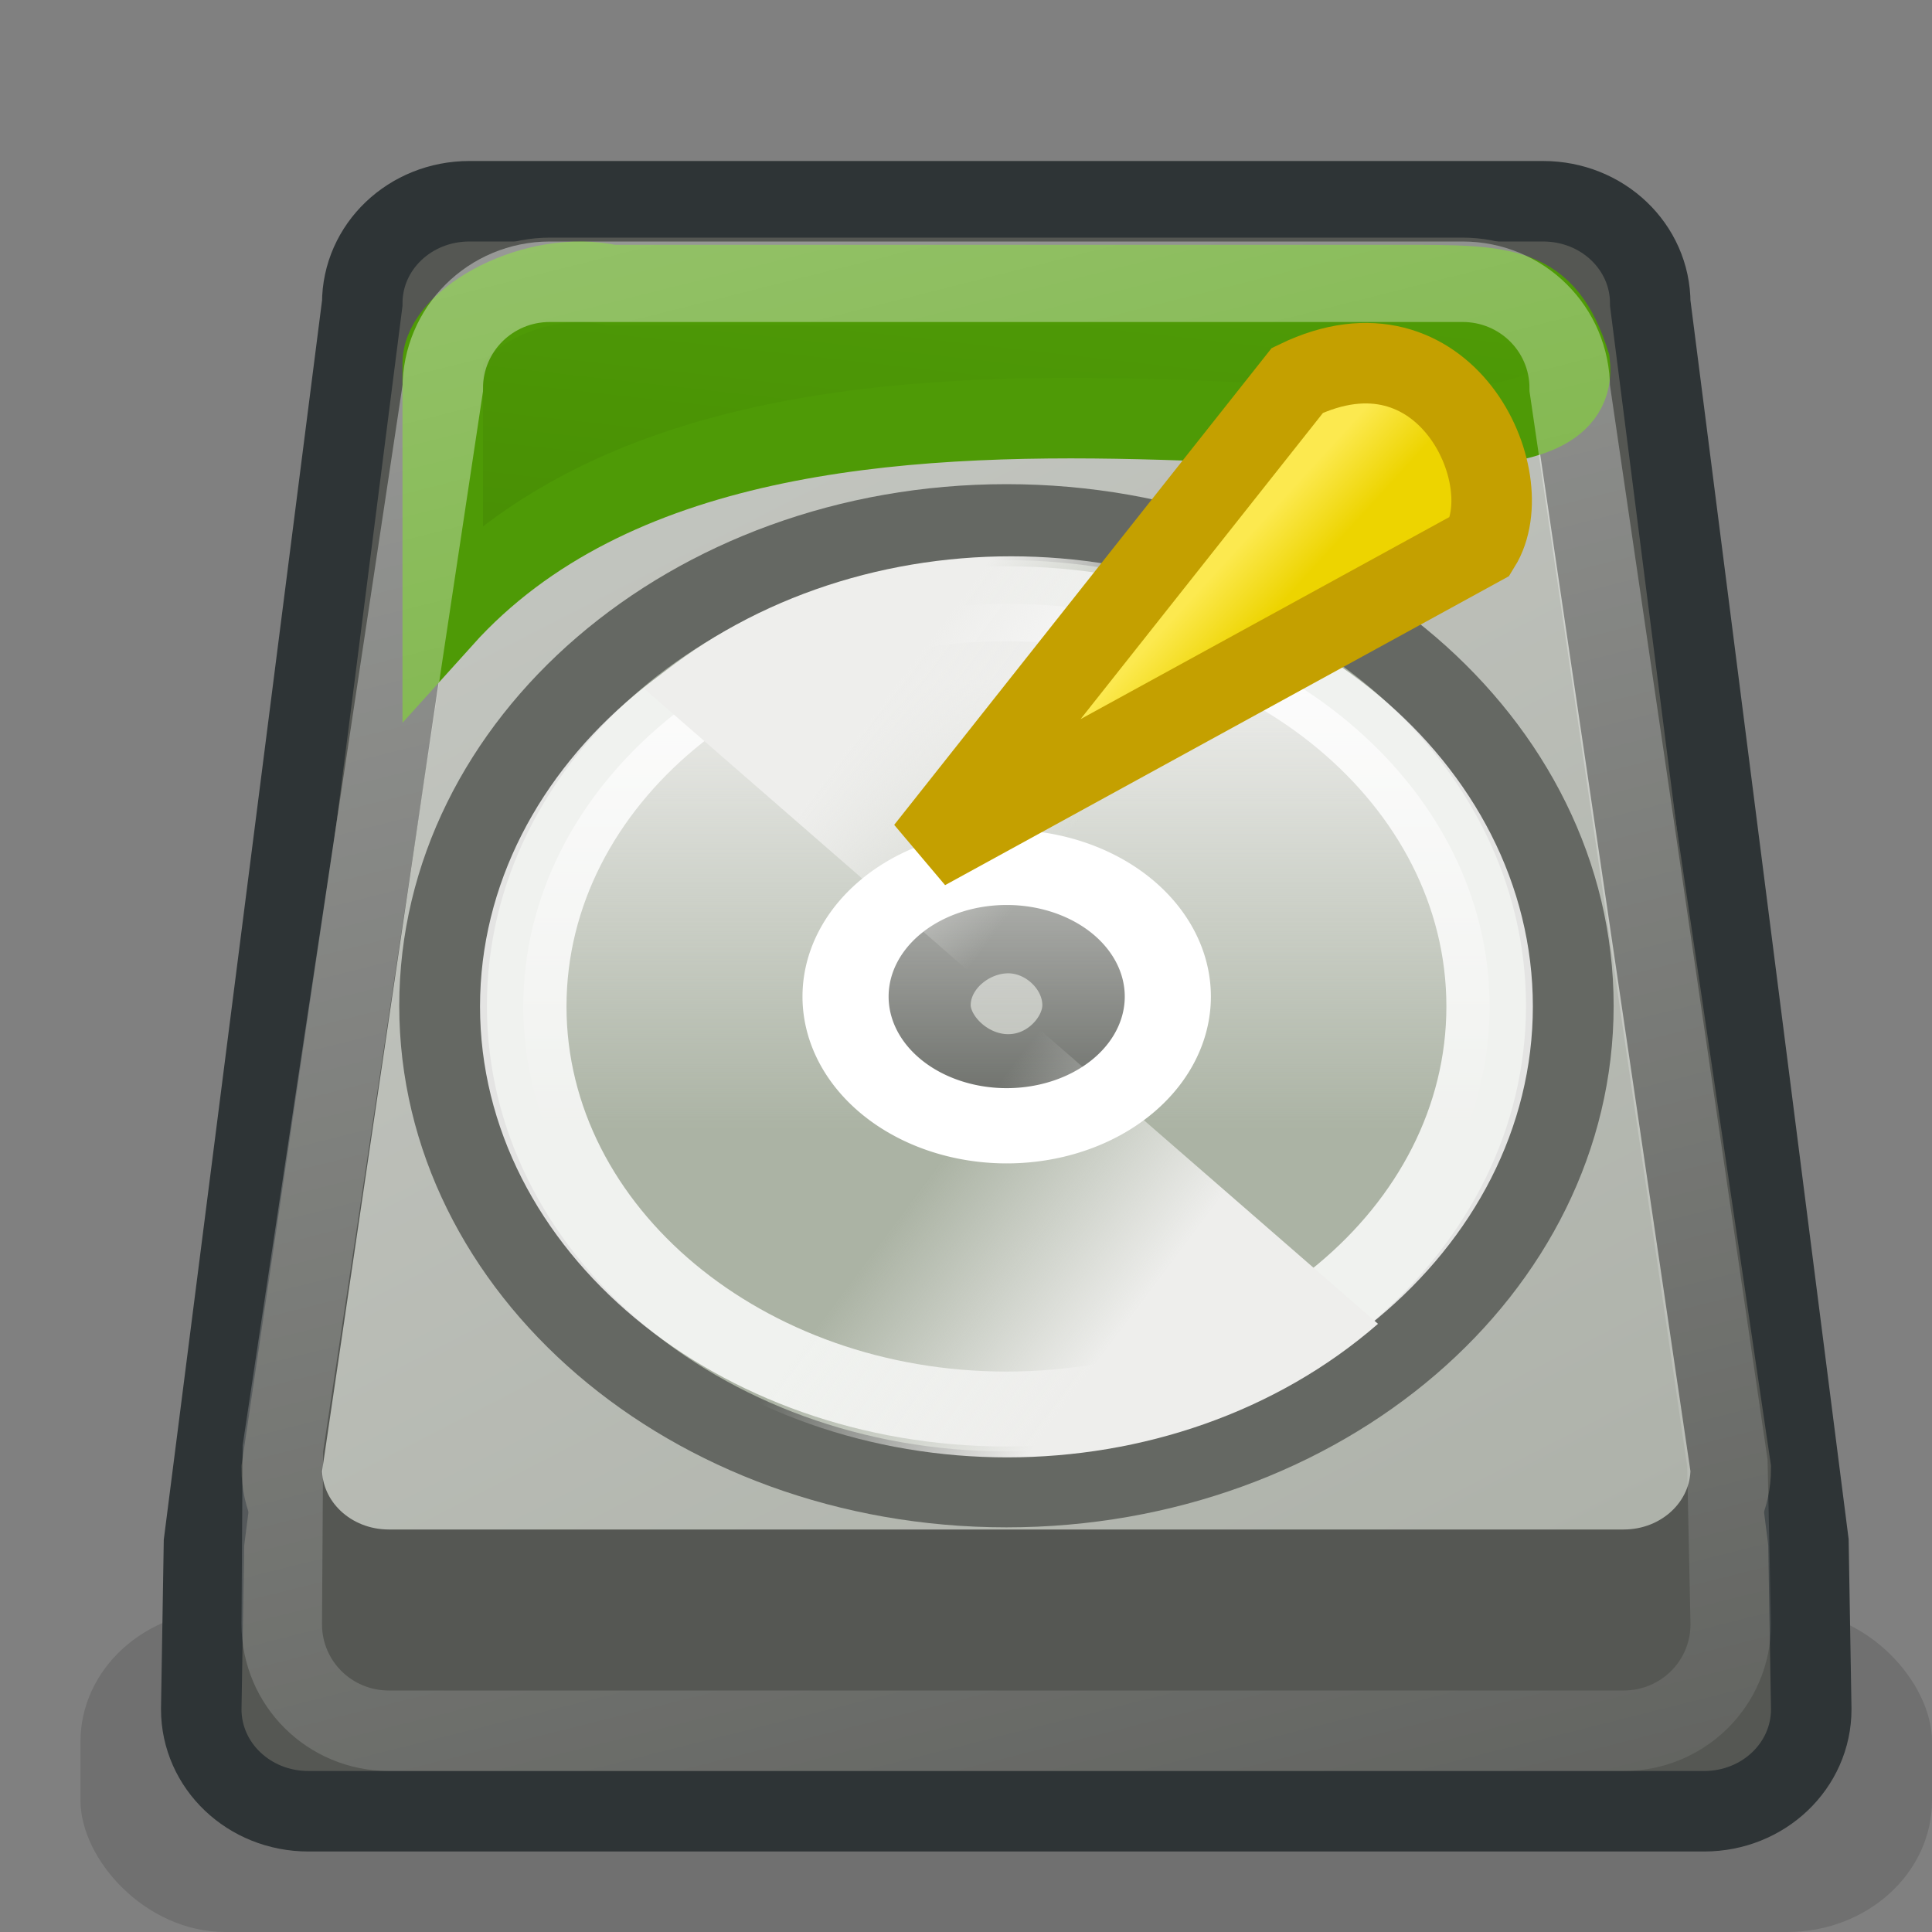
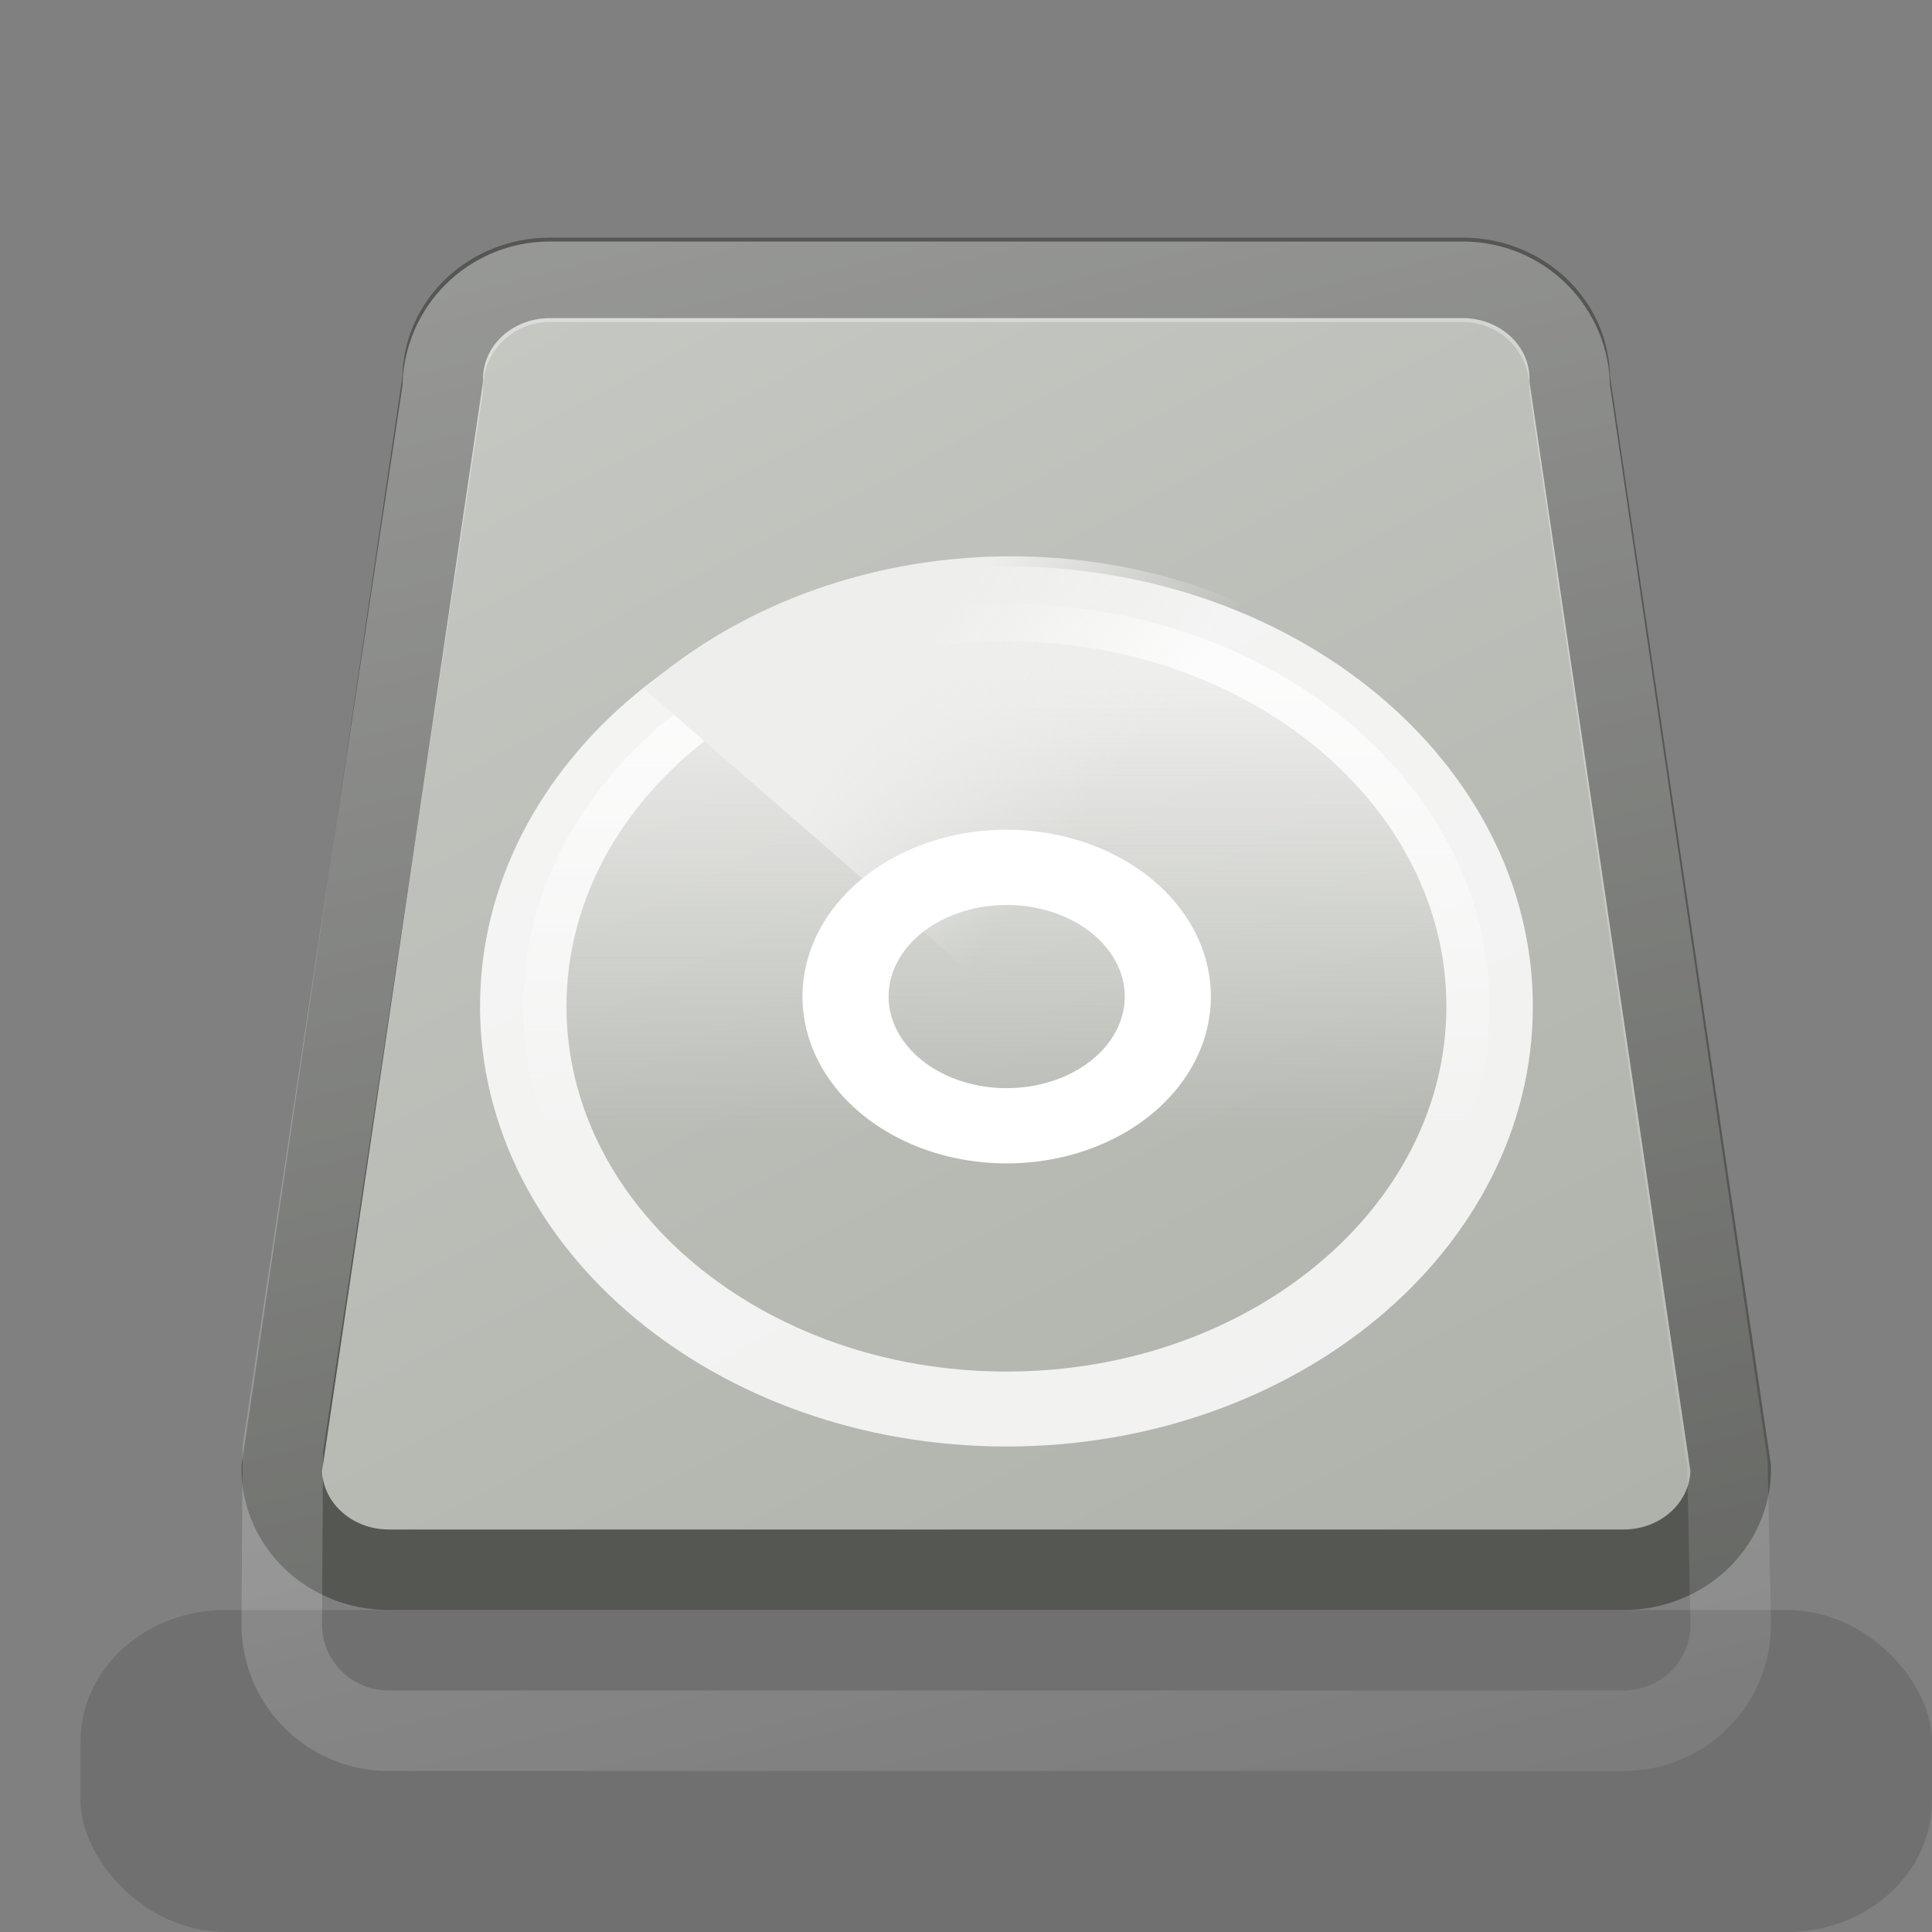
<svg xmlns="http://www.w3.org/2000/svg" xmlns:ns1="http://sodipodi.sourceforge.net/DTD/sodipodi-0.dtd" xmlns:ns2="http://www.inkscape.org/namespaces/inkscape" xmlns:xlink="http://www.w3.org/1999/xlink" width="24" height="24" id="svg4899" ns1:version="0.32" ns2:version="0.45.1" version="1.0" ns1:docbase="/home/cornelius/GFX/ikony/GTK/my-stuff/24x24" ns1:docname="gtk-harddisk.svg" ns2:output_extension="org.inkscape.output.svg.inkscape" ns2:export-filename="/home/cornelius/GFX/ikony/GTK/my-stuff/24x24/gtk-harddisk.png" ns2:export-xdpi="90" ns2:export-ydpi="90">
  <rect width="100%" height="100%" fill="#808080" stroke="none" />
  <defs id="defs4901">
    <linearGradient ns2:collect="always" id="linearGradient7210">
      <stop style="stop-color:#c9cbc5;stop-opacity:1;" offset="0" id="stop7212" />
      <stop style="stop-color:#c9cbc5;stop-opacity:0;" offset="1" id="stop7214" />
    </linearGradient>
    <linearGradient ns2:collect="always" id="linearGradient7186">
      <stop style="stop-color:#c5c5bb;stop-opacity:1;" offset="0" id="stop7188" />
      <stop style="stop-color:#c5c5bb;stop-opacity:0;" offset="1" id="stop7190" />
    </linearGradient>
    <linearGradient ns2:collect="always" id="linearGradient7092">
      <stop style="stop-color:#eeeeec;stop-opacity:1;" offset="0" id="stop7094" />
      <stop style="stop-color:#d3d7cf;stop-opacity:1" offset="1" id="stop7096" />
    </linearGradient>
    <linearGradient ns2:collect="always" id="linearGradient7077">
      <stop style="stop-color:#fce94f;stop-opacity:1" offset="0" id="stop7079" />
      <stop style="stop-color:#edd400;stop-opacity:1" offset="1" id="stop7081" />
    </linearGradient>
    <linearGradient ns2:collect="always" id="linearGradient7066">
      <stop style="stop-color:#499005;stop-opacity:1" offset="0" id="stop7068" />
      <stop style="stop-color:#4e9a06;stop-opacity:1" offset="1" id="stop7070" />
    </linearGradient>
    <linearGradient ns2:collect="always" id="linearGradient6070">
      <stop style="stop-color:#ffffff;stop-opacity:0.86" offset="0" id="stop6072" />
      <stop style="stop-color:#ffffff;stop-opacity:0;" offset="1" id="stop6074" />
    </linearGradient>
    <linearGradient ns2:collect="always" id="linearGradient6055">
      <stop style="stop-color:#caccc7;stop-opacity:1" offset="0" id="stop6057" />
      <stop style="stop-color:#aeb2aa;stop-opacity:1" offset="1" id="stop6059" />
    </linearGradient>
    <linearGradient y2="9.027" x2="13.413" y1="10.034" x1="10.519" gradientUnits="userSpaceOnUse" id="linearGradient5243" xlink:href="#linearGradient5233" ns2:collect="always" gradientTransform="matrix(-0.768,-0.771,1.274,-1.279,6.134,32.052)" />
    <linearGradient gradientUnits="userSpaceOnUse" y2="9.086" x2="13.244" y1="10.034" x1="10.519" id="linearGradient5239" xlink:href="#linearGradient5233" ns2:collect="always" gradientTransform="matrix(0.76,0.763,-1.261,1.267,9.993,-15.78)" />
    <linearGradient y2="7.97" x2="13.501" y1="8.584" x1="5.619" gradientUnits="userSpaceOnUse" id="linearGradient5197" xlink:href="#linearGradient5154" ns2:collect="always" />
    <linearGradient y2="18.465" x2="11.711" y1="15.908" x1="17.3" gradientUnits="userSpaceOnUse" id="linearGradient5195" xlink:href="#linearGradient5154" ns2:collect="always" />
    <linearGradient y2="14.599" x2="11.019" y1="5.106" x1="11.019" gradientUnits="userSpaceOnUse" id="linearGradient5137" xlink:href="#linearGradient5111" ns2:collect="always" gradientTransform="matrix(0.765,0,0,0.758,-1.142,-1.055)" />
    <radialGradient gradientUnits="userSpaceOnUse" gradientTransform="matrix(1,0,0,0.343,0,28.495)" r="17.125" fy="43.375" fx="25.375" cy="43.375" cx="25.375" id="radialGradient30511" xlink:href="#linearGradient30505" ns2:collect="always" />
    <linearGradient id="linearGradient30505" ns2:collect="always">
      <stop id="stop30507" offset="0" style="stop-color:#000000;stop-opacity:1;" />
      <stop id="stop30509" offset="1" style="stop-color:#000000;stop-opacity:0;" />
    </linearGradient>
    <linearGradient id="linearGradient5111" ns2:collect="always">
      <stop id="stop5113" offset="0" style="stop-color:#eeeeec;stop-opacity:1;" />
      <stop id="stop5115" offset="1" style="stop-color:#eeeeec;stop-opacity:0;" />
    </linearGradient>
    <linearGradient id="linearGradient5154" ns2:collect="always">
      <stop id="stop5156" offset="0" style="stop-color:#eeeeec;stop-opacity:1;" />
      <stop id="stop5158" offset="1" style="stop-color:#eeeeec;stop-opacity:0;" />
    </linearGradient>
    <linearGradient id="linearGradient5233" ns2:collect="always">
      <stop id="stop5235" offset="0" style="stop-color:#eeeeec;stop-opacity:1;" />
      <stop id="stop5237" offset="1" style="stop-color:#eeeeec;stop-opacity:0;" />
    </linearGradient>
    <radialGradient gradientUnits="userSpaceOnUse" gradientTransform="matrix(1,0,0,0.208,0,16.7)" r="8.288" fy="21.073" fx="11.581" cy="21.073" cx="11.581" id="radialGradient6222" xlink:href="#linearGradient6216" ns2:collect="always" />
    <radialGradient gradientUnits="userSpaceOnUse" gradientTransform="matrix(1,0,0,0.183,0,17.308)" r="9.002" fy="21.182" fx="12.002" cy="21.182" cx="12.002" id="radialGradient6212" xlink:href="#linearGradient6206" ns2:collect="always" />
    <radialGradient r="1.683" fy="21.274" fx="3.952" cy="21.274" cx="3.952" gradientTransform="matrix(1,0,0,0.815,0,3.931)" gradientUnits="userSpaceOnUse" id="radialGradient6202" xlink:href="#linearGradient6192" ns2:collect="always" />
    <radialGradient gradientUnits="userSpaceOnUse" gradientTransform="matrix(1,0,0,0.815,0,3.931)" r="1.683" fy="21.274" fx="3.952" cy="21.274" cx="3.952" id="radialGradient6198" xlink:href="#linearGradient6192" ns2:collect="always" />
    <linearGradient id="linearGradient6192" ns2:collect="always">
      <stop id="stop6194" offset="0" style="stop-color:#2e3436;stop-opacity:1;" />
      <stop id="stop6196" offset="1" style="stop-color:#2e3436;stop-opacity:0;" />
    </linearGradient>
    <linearGradient id="linearGradient6206" ns2:collect="always">
      <stop id="stop6208" offset="0" style="stop-color:#2e3436;stop-opacity:1;" />
      <stop id="stop6210" offset="1" style="stop-color:#2e3436;stop-opacity:0;" />
    </linearGradient>
    <linearGradient id="linearGradient6216" ns2:collect="always">
      <stop id="stop6218" offset="0" style="stop-color:#2e3436;stop-opacity:1;" />
      <stop id="stop6220" offset="1" style="stop-color:#2e3436;stop-opacity:0;" />
    </linearGradient>
    <linearGradient ns2:collect="always" xlink:href="#linearGradient6055" id="linearGradient6061" x1="4.967" y1="-2.354" x2="20" y2="21.365" gradientUnits="userSpaceOnUse" gradientTransform="matrix(1,0,0,0.906,-29,1.142)" />
    <linearGradient ns2:collect="always" xlink:href="#linearGradient6070" id="linearGradient6076" x1="-3.719" y1="-29.296" x2="13.426" y2="35.223" gradientUnits="userSpaceOnUse" gradientTransform="matrix(0.875,0,0,0.895,-27.562,1.263)" />
    <linearGradient ns2:collect="always" xlink:href="#linearGradient7066" id="linearGradient7072" x1="9.256" y1="7.424" x2="9.256" y2="2.352" gradientUnits="userSpaceOnUse" gradientTransform="translate(-30,0)" />
    <linearGradient ns2:collect="always" xlink:href="#linearGradient7077" id="linearGradient7083" x1="15.05" y1="7.693" x2="16.036" y2="8.368" gradientUnits="userSpaceOnUse" gradientTransform="translate(-30,0)" />
    <linearGradient ns2:collect="always" xlink:href="#linearGradient7092" id="linearGradient7098" x1="10.337" y1="7.346" x2="9.395" y2="18.928" gradientUnits="userSpaceOnUse" gradientTransform="translate(-57,-30)" />
    <linearGradient ns2:collect="always" xlink:href="#linearGradient7066" id="linearGradient7164" gradientUnits="userSpaceOnUse" x1="9.256" y1="7.424" x2="9.865" y2="2.946" gradientTransform="matrix(1,0,0,0.947,-30,-30.868)" />
    <linearGradient ns2:collect="always" xlink:href="#linearGradient5111" id="linearGradient7166" gradientUnits="userSpaceOnUse" gradientTransform="matrix(0.765,0,0,0.758,-1.142,-1.055)" x1="11.019" y1="5.106" x2="11.019" y2="14.599" />
    <linearGradient ns2:collect="always" xlink:href="#linearGradient5233" id="linearGradient7168" gradientUnits="userSpaceOnUse" gradientTransform="matrix(0.76,0.763,-1.261,1.267,9.993,-15.78)" x1="10.519" y1="10.034" x2="13.244" y2="9.086" />
    <linearGradient ns2:collect="always" xlink:href="#linearGradient5233" id="linearGradient7170" gradientUnits="userSpaceOnUse" gradientTransform="matrix(-0.768,-0.771,1.274,-1.279,6.134,32.052)" x1="10.519" y1="10.034" x2="13.413" y2="9.027" />
    <linearGradient ns2:collect="always" xlink:href="#linearGradient6070" id="linearGradient7172" gradientUnits="userSpaceOnUse" gradientTransform="matrix(0.875,0,0,0.848,-27.562,-29.672)" x1="-4.877" y1="-30.202" x2="13.426" y2="35.562" />
    <linearGradient ns2:collect="always" xlink:href="#linearGradient7077" id="linearGradient7174" gradientUnits="userSpaceOnUse" x1="15.05" y1="7.693" x2="15.766" y2="8.278" gradientTransform="matrix(1,0,0,0.947,-30,-30.868)" />
    <linearGradient ns2:collect="always" xlink:href="#linearGradient6055" id="linearGradient7182" gradientUnits="userSpaceOnUse" gradientTransform="matrix(1,0,0,0.858,-29,-29.787)" x1="4.967" y1="-2.354" x2="20" y2="21.365" />
    <linearGradient ns2:collect="always" xlink:href="#linearGradient7186" id="linearGradient7192" x1="13.45" y1="11.914" x2="11.632" y2="7.94" gradientUnits="userSpaceOnUse" />
    <linearGradient ns2:collect="always" xlink:href="#linearGradient7210" id="linearGradient7216" x1="4.122" y1="14.81" x2="21.561" y2="14.81" gradientUnits="userSpaceOnUse" gradientTransform="translate(-57,-30)" />
    <linearGradient ns2:collect="always" xlink:href="#linearGradient6055" id="linearGradient7244" gradientUnits="userSpaceOnUse" gradientTransform="matrix(1,0,0,0.81,1,1.293)" x1="4.967" y1="-2.354" x2="20" y2="21.365" />
    <linearGradient ns2:collect="always" xlink:href="#linearGradient7066" id="linearGradient7246" gradientUnits="userSpaceOnUse" gradientTransform="matrix(1,0,0,0.826,0,0.651)" x1="9.256" y1="7.424" x2="9.865" y2="2.946" />
    <linearGradient ns2:collect="always" xlink:href="#linearGradient5111" id="linearGradient7248" gradientUnits="userSpaceOnUse" gradientTransform="matrix(0.765,0,0,0.735,-1.142,-0.776)" x1="11.019" y1="5.106" x2="11.019" y2="14.599" />
    <linearGradient ns2:collect="always" xlink:href="#linearGradient5233" id="linearGradient7250" gradientUnits="userSpaceOnUse" gradientTransform="matrix(0.76,0.763,-1.261,1.267,9.993,-15.78)" x1="10.519" y1="10.034" x2="13.244" y2="9.086" />
    <linearGradient ns2:collect="always" xlink:href="#linearGradient5233" id="linearGradient7252" gradientUnits="userSpaceOnUse" gradientTransform="matrix(-0.768,-0.771,1.274,-1.279,6.134,32.052)" x1="10.519" y1="10.034" x2="13.413" y2="9.027" />
    <linearGradient ns2:collect="always" xlink:href="#linearGradient6070" id="linearGradient7254" gradientUnits="userSpaceOnUse" gradientTransform="matrix(0.875,0,0,0.795,2.438,1.415)" x1="-4.877" y1="-30.202" x2="13.426" y2="35.562" />
    <linearGradient ns2:collect="always" xlink:href="#linearGradient7077" id="linearGradient7256" gradientUnits="userSpaceOnUse" gradientTransform="matrix(1,0,0,0.894,0,0.272)" x1="15.05" y1="7.693" x2="15.766" y2="8.278" />
    <linearGradient ns2:collect="always" xlink:href="#linearGradient6070" id="linearGradient7259" gradientUnits="userSpaceOnUse" gradientTransform="matrix(0.875,0,0,0.79,2.438,1.524)" x1="-4.877" y1="-30.202" x2="13.426" y2="35.562" />
  </defs>
  <ns1:namedview id="base" pagecolor="#ffffff" bordercolor="#666666" borderopacity="1.0" ns2:pageopacity="0.0" ns2:pageshadow="2" ns2:zoom="9.8656897" ns2:cx="23.59177" ns2:cy="15.053682" ns2:current-layer="layer1" showgrid="true" ns2:grid-bbox="true" ns2:document-units="px" width="24px" height="24px" ns2:window-width="1044" ns2:window-height="822" ns2:window-x="230" ns2:window-y="26" borderlayer="true" ns2:showpageshadow="false" />
  <g id="layer1" ns2:label="Layer 1" ns2:groupmode="layer">
    <rect ry="1.635" rx="1.799" y="20" x="1" height="4" width="23" id="rect7222" style="opacity:0.127;color:#000000;fill:#000000;fill-opacity:1;fill-rule:evenodd;stroke:none;stroke-width:1px;stroke-linecap:butt;stroke-linejoin:miter;marker:none;marker-start:none;marker-mid:none;marker-end:none;stroke-miterlimit:4;stroke-dasharray:none;stroke-dashoffset:0;stroke-opacity:1;visibility:visible;display:inline;overflow:visible" />
    <g transform="matrix(0.744,0,0,0.41,6.011,8.202)" ns2:label="Layer 1" id="g7102" />
-     <path ns1:nodetypes="ccccccccccc" id="path7220" d="M 5.831,2.5 L 19.169,2.5 C 19.906,2.5 20.5,3.065 20.5,3.768 L 22.465,19.156 L 22.5,21.232 C 22.5,21.935 21.906,22.5 21.169,22.5 L 3.831,22.5 C 3.094,22.5 2.5,21.935 2.5,21.232 L 2.534,19.163 L 4.5,3.768 C 4.5,3.065 5.094,2.5 5.831,2.5 z " style="color:#000000;fill:#555753;fill-opacity:1;fill-rule:evenodd;stroke:#2e3436;stroke-width:1px;stroke-linecap:butt;stroke-linejoin:miter;marker:none;marker-start:none;marker-mid:none;marker-end:none;stroke-miterlimit:4;stroke-dashoffset:0;stroke-opacity:1;visibility:visible;display:inline;overflow:visible;enable-background:accumulate" />
    <path ns1:nodetypes="ccccccccc" id="path7224" d="M 6.831,3.452 L 18.169,3.452 C 18.906,3.452 19.5,4.012 19.5,4.708 L 21.5,18.244 C 21.5,18.94 20.906,19.5 20.169,19.5 L 4.831,19.5 C 4.094,19.5 3.5,18.94 3.5,18.244 L 5.5,4.708 C 5.5,4.012 6.094,3.452 6.831,3.452 z " style="color:#000000;fill:url(#linearGradient7244);fill-opacity:1;fill-rule:evenodd;stroke:#555753;stroke-width:1px;stroke-linecap:butt;stroke-linejoin:miter;marker:none;marker-start:none;marker-mid:none;marker-end:none;stroke-miterlimit:4;stroke-dashoffset:0;stroke-opacity:1;visibility:visible;display:inline;overflow:visible;enable-background:accumulate" />
-     <path style="color:#000000;fill:url(#linearGradient7246);fill-opacity:1;fill-rule:evenodd;stroke:#4e9a06;stroke-width:1px;stroke-linecap:butt;stroke-linejoin:miter;marker:none;marker-start:none;marker-mid:none;marker-end:none;stroke-miterlimit:4;stroke-dashoffset:0;stroke-opacity:1;visibility:visible;display:inline;overflow:visible;enable-background:accumulate" d="M 7.591,3.541 L 17.409,3.541 C 18.724,3.541 19.189,3.545 19.5,4.512 C 19.752,6.775 9.676,3.042 5.5,7.677 L 5.5,4.512 C 5.5,3.974 6.649,3.33 7.591,3.541 z " id="path7226" ns1:nodetypes="cccccc" />
    <g id="g7228" ns2:label="Layer 1" transform="matrix(0.93,0,0,0.806,5.028,6.014)">
-       <path ns1:nodetypes="csssccsssc" id="path7230" d="M 8.037,0.586 C 3.883,0.586 0.512,3.926 0.512,8.04 C 0.512,12.154 3.883,15.493 8.037,15.493 C 12.191,15.493 15.562,12.154 15.562,8.04 C 15.562,3.926 12.191,0.586 8.037,0.586 z M 8.061,6.954 C 8.626,6.954 9.102,7.471 9.102,8.031 C 9.102,8.501 8.672,9.063 8.061,9.063 C 7.45,9.063 6.974,8.501 6.974,8.031 C 6.974,7.448 7.495,6.954 8.061,6.954 z " style="fill:#abb3a4;fill-opacity:1;stroke:#656863;stroke-width:1.171;stroke-miterlimit:4;stroke-opacity:1" />
      <path ns1:nodetypes="csssc" id="path7232" d="M 8.037,1.844 C 4.476,1.844 1.583,4.626 1.583,8.05 C 1.583,11.473 4.476,14.255 8.037,14.255 C 11.598,14.255 14.491,11.473 14.491,8.05 C 14.491,4.626 11.598,1.844 8.037,1.844 z " style="opacity:1;fill:url(#linearGradient7248);fill-opacity:1;stroke:#ffffff;stroke-width:1.155;stroke-miterlimit:4;stroke-dasharray:none;stroke-opacity:0.824" />
      <path ns1:nodetypes="ccsc" id="path7234" d="M 13,13 C 10.079,10.065 6.789,6.761 3.196,3.151 C 5.902,0.433 10.294,0.433 13,3.151 C 15.705,5.869 15.705,10.282 13,13 z " style="fill:url(#linearGradient7250);fill-opacity:1;stroke:none;stroke-width:1;stroke-miterlimit:4;stroke-opacity:1" />
-       <path ns1:nodetypes="ccsc" id="path7236" d="M 3.095,3 C 6.047,5.962 9.37,9.298 13,12.942 C 10.266,15.686 5.829,15.686 3.095,12.942 C 0.362,10.198 0.362,5.744 3.095,3 z " style="fill:url(#linearGradient7252);fill-opacity:1;stroke:none;stroke-width:1;stroke-miterlimit:4;stroke-opacity:1" />
      <path transform="matrix(0.863,0,0,0.87,0.848,0.83)" d="M 10.828 8.124 A 2.494 2.289 0 1 1  5.84,8.124 A 2.494 2.289 0 1 1  10.828 8.124 z" ns1:ry="2.2886269" ns1:rx="2.493814" ns1:cy="8.1239672" ns1:cx="8.3337584" id="path7238" style="opacity:1;fill:none;fill-opacity:1;stroke:#ffffff;stroke-width:1.333;stroke-miterlimit:4;stroke-dasharray:none;stroke-opacity:1" ns1:type="arc" />
    </g>
    <path style="opacity:0.886;color:#000000;fill:none;fill-opacity:1;fill-rule:evenodd;stroke:url(#linearGradient7259);stroke-width:1px;stroke-linecap:butt;stroke-linejoin:miter;marker:none;marker-start:none;marker-mid:none;marker-end:none;stroke-miterlimit:4;stroke-dashoffset:0;stroke-opacity:1;visibility:visible;display:inline;overflow:visible;enable-background:accumulate" d="M 6.831,3.5 L 18.169,3.5 C 18.906,3.5 19.5,4.09 19.5,4.824 L 21.458,18.173 L 21.5,20.176 C 21.5,20.91 20.906,21.5 20.169,21.5 L 4.831,21.5 C 4.094,21.5 3.5,20.91 3.5,20.176 L 3.514,17.994 L 5.5,4.824 C 5.5,4.09 6.094,3.5 6.831,3.5 z " id="rect7240" ns1:nodetypes="ccccccccccc" />
-     <path style="fill:url(#linearGradient7256);fill-opacity:1;fill-rule:evenodd;stroke:#c4a000;stroke-width:1px;stroke-linecap:butt;stroke-linejoin:miter;stroke-opacity:1" d="M 16.117,4.725 L 11.5,10.557 L 18.388,6.783 C 18.912,5.936 17.946,3.841 16.117,4.725 z " id="path7242" ns1:nodetypes="cccc" />
  </g>
</svg>